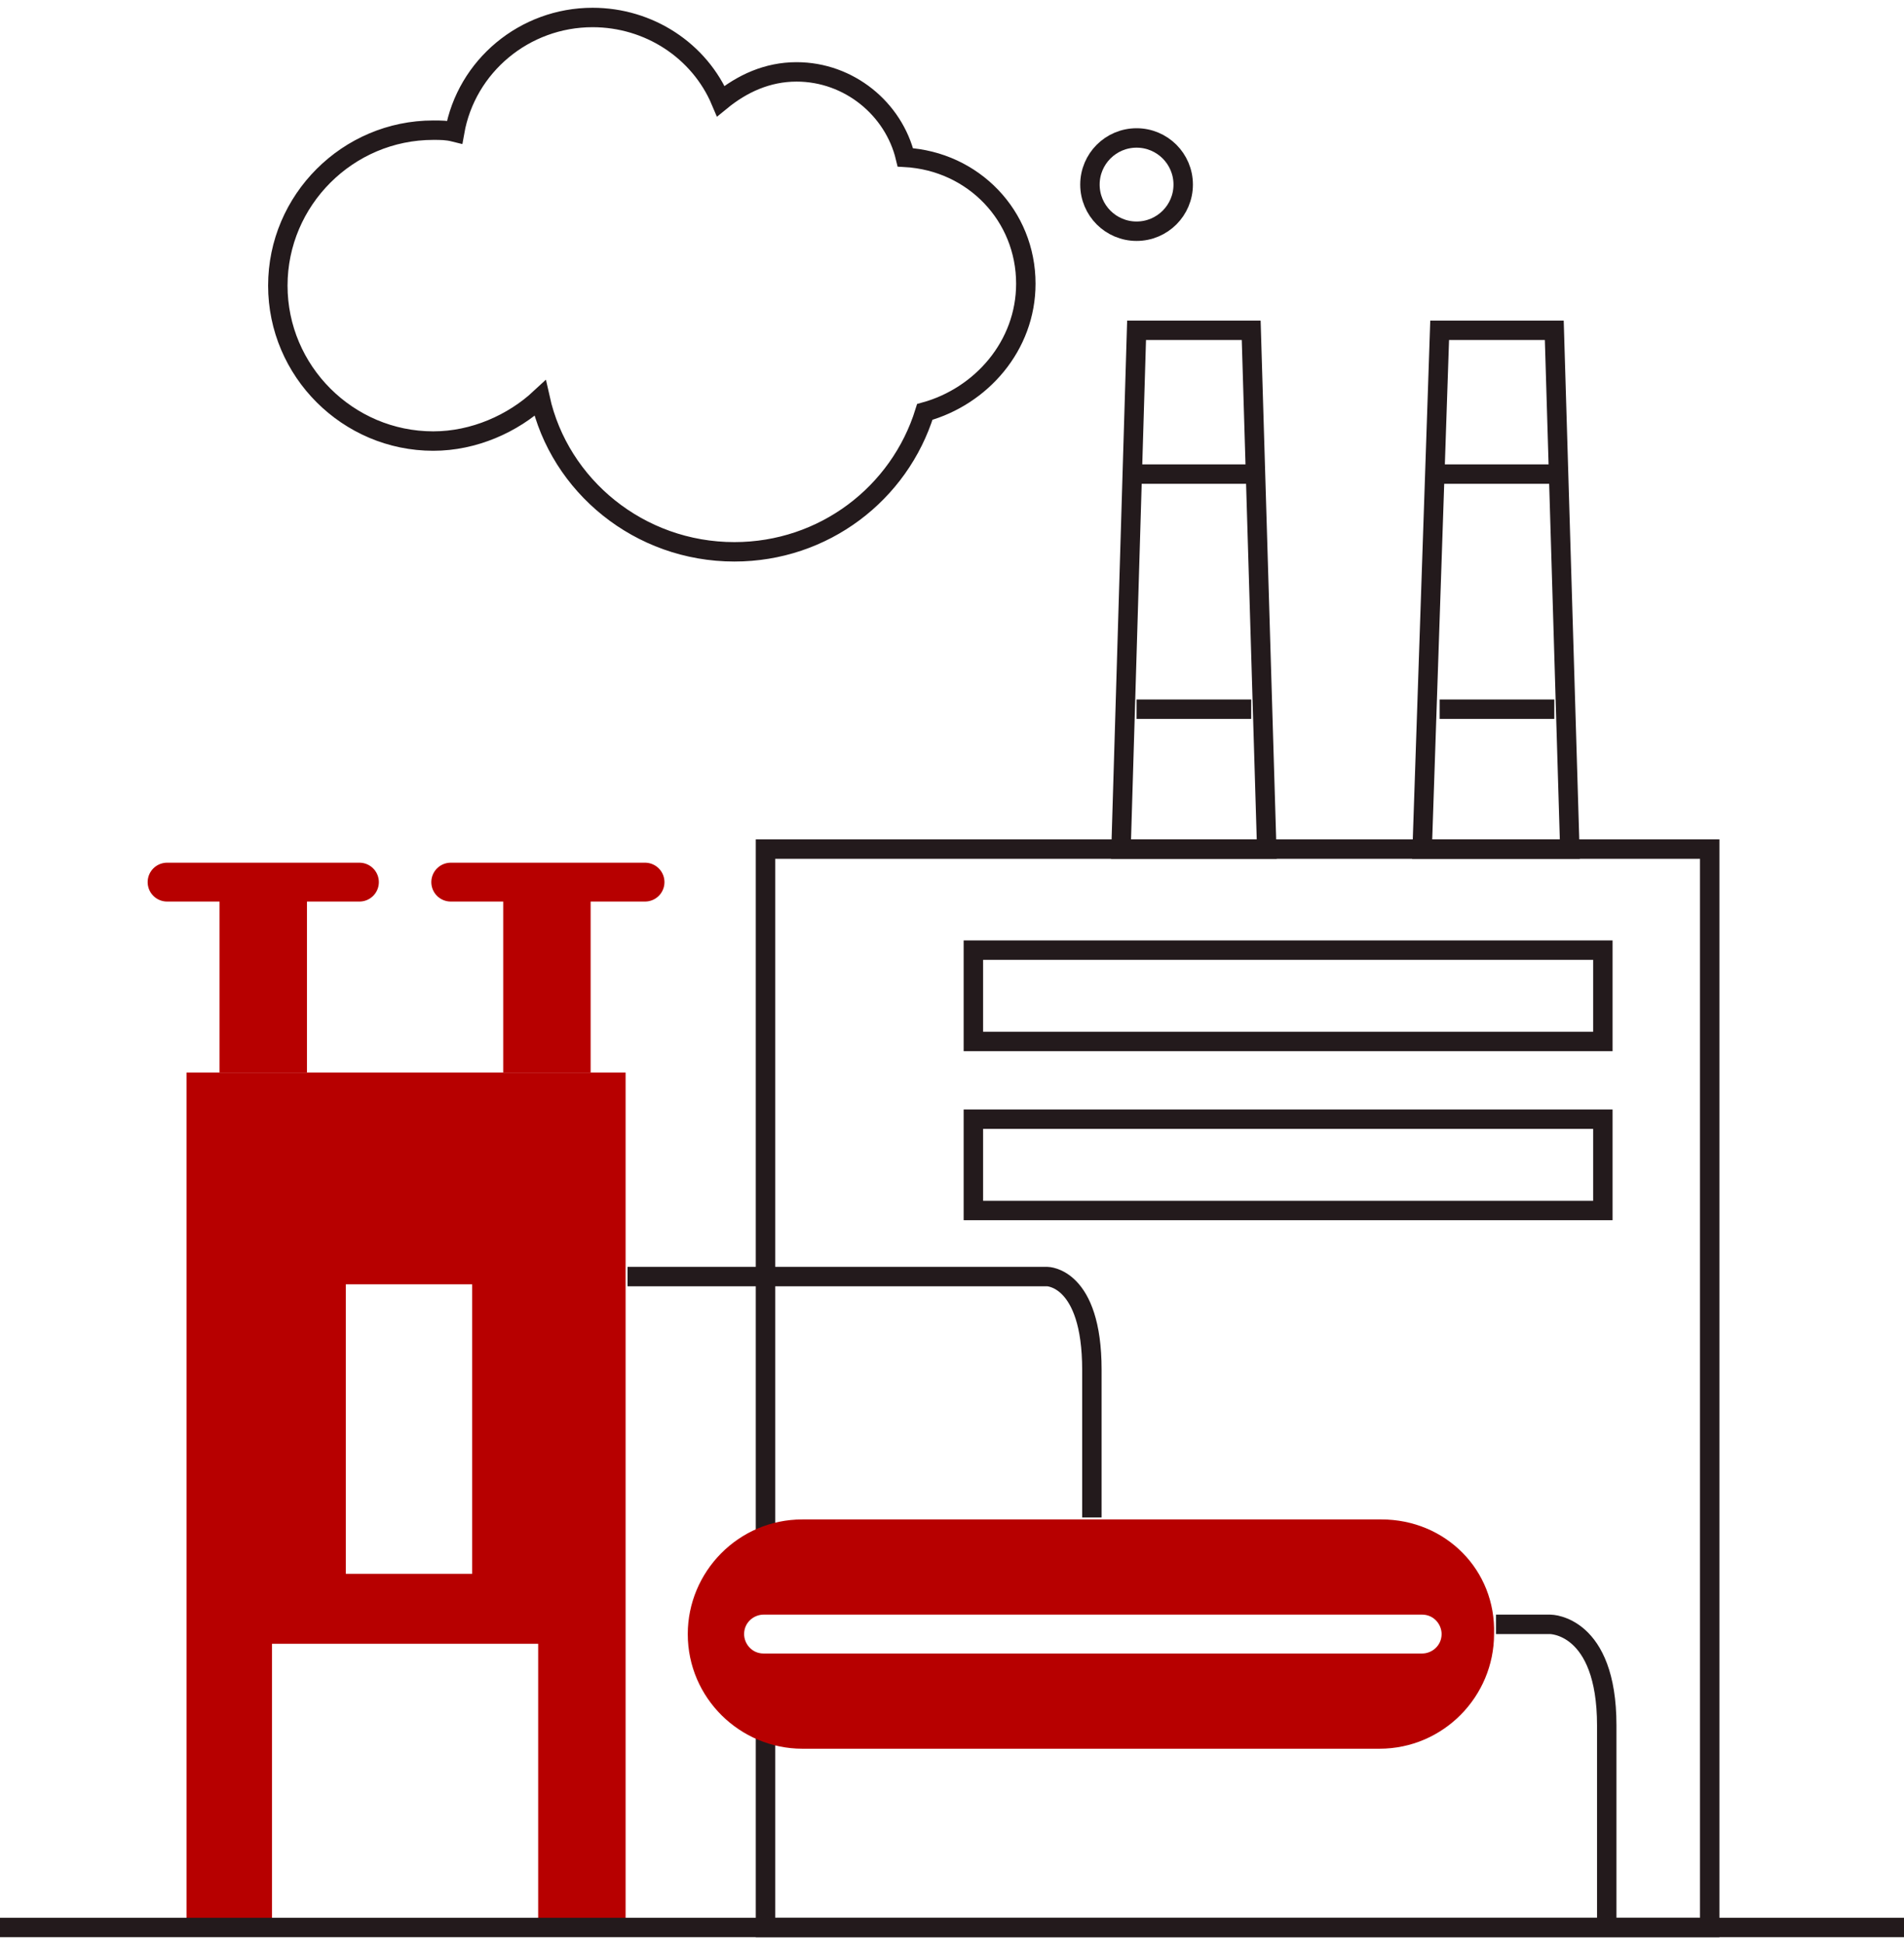
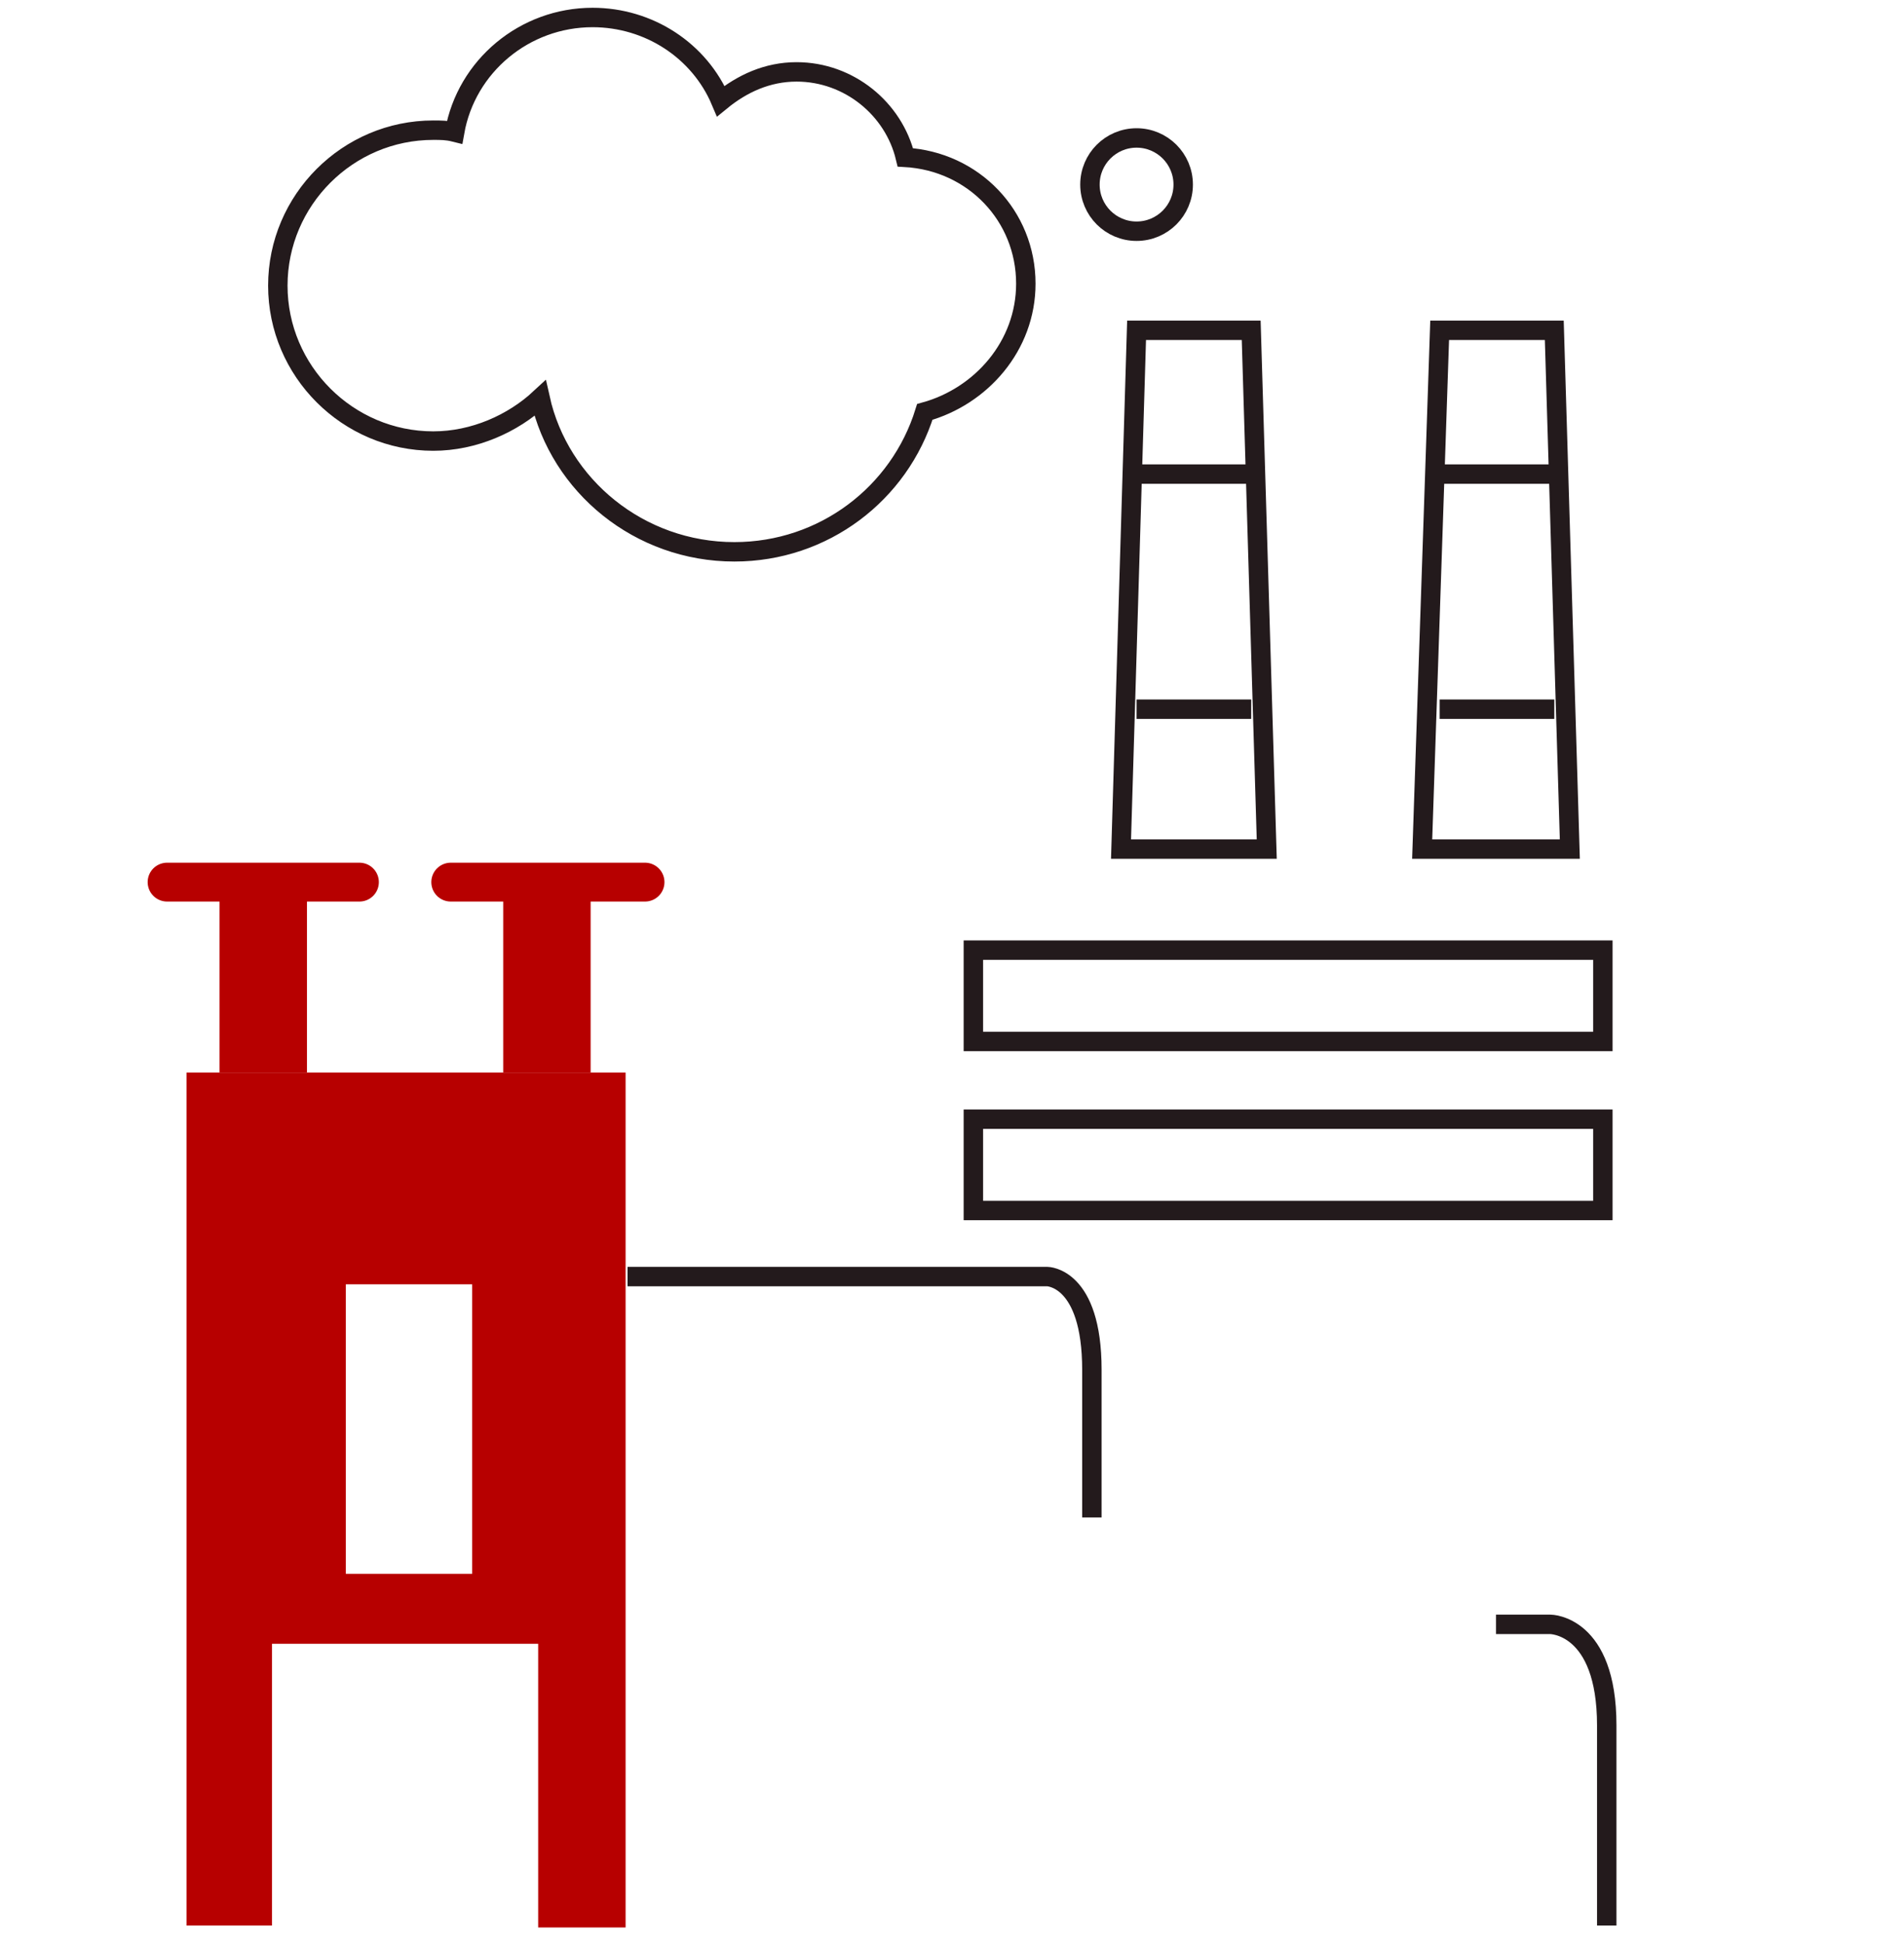
<svg xmlns="http://www.w3.org/2000/svg" version="1.1" id="Layer_1" x="0px" y="0px" width="98px" height="100px" viewBox="0 0 98 100" style="enable-background:new 0 0 98 100;" xml:space="preserve">
  <style type="text/css">
	.st0{fill:none;stroke:#231A1C;stroke-miterlimit:10;}
	.st1{fill:#B70000;}
	.st2{fill:none;stroke:#B70000;stroke-width:2;stroke-linecap:round;stroke-linejoin:round;stroke-miterlimit:10;}
</style>
  <g>
    <path class="st0" d="M77,83.6h2.8c0,0,2.9,0,2.9,5.2c0,3.9,0,10.3,0,10.3" />
    <path class="st0" d="M32.3,65.7h21.6c0,0,2.3,0,2.3,4.8c0,3.8,0,7.6,0,7.6" />
-     <polyline class="st0" points="39.4,80.6 39.4,43.7 88,43.7 88,99.2 39.4,99.2 39.4,87.8  " />
    <polygon class="st0" points="64.4,17 58.5,17 57.7,43.7 65.2,43.7  " />
    <line class="st0" x1="64.4" y1="24.4" x2="58.5" y2="24.4" />
    <line class="st0" x1="64.4" y1="36.5" x2="58.5" y2="36.5" />
    <polygon class="st0" points="80,17 74.1,17 73.2,43.7 80.8,43.7  " />
    <line class="st0" x1="80" y1="24.4" x2="74.1" y2="24.4" />
    <line class="st0" x1="80" y1="36.5" x2="74.1" y2="36.5" />
    <rect x="50.1" y="48.9" class="st0" width="32.4" height="4.7" />
    <rect x="50.1" y="57.6" class="st0" width="32.4" height="4.7" />
    <rect x="25.9" y="45.4" class="st1" width="4.5" height="9.8" />
    <line class="st2" x1="23.2" y1="45.4" x2="33.2" y2="45.4" />
    <rect x="11.3" y="45.4" class="st1" width="4.5" height="9.8" />
    <line class="st2" x1="8.6" y1="45.4" x2="18.5" y2="45.4" />
    <path class="st1" d="M9.6,55.1v44H14V84.6h13.7v14.6h4.5v-44H9.6z M24.3,81h-6.5V66.1h6.5V81z" />
-     <path class="st1" d="M71.1,78.2H41.3c-3.3,0-5.9,2.7-5.9,5.9c0,3.3,2.7,5.9,5.9,5.9h29.7c3.3,0,5.9-2.7,5.9-5.9   C77,80.8,74.4,78.2,71.1,78.2z M73.2,85.1H39.3c-0.6,0-1-0.5-1-1c0-0.6,0.5-1,1-1h33.9c0.6,0,1,0.5,1,1   C74.2,84.7,73.7,85.1,73.2,85.1z" />
    <circle class="st0" cx="58.5" cy="9.5" r="2.4" />
    <path class="st0" d="M52.8,14.6c0-3.5-2.7-6.3-6.2-6.5C46,5.6,43.7,3.7,41,3.7c-1.5,0-2.8,0.6-3.9,1.5c-1.1-2.6-3.7-4.3-6.6-4.3   c-3.5,0-6.5,2.5-7.1,5.9c-0.4-0.1-0.7-0.1-1.1-0.1c-4.4,0-8,3.6-8,8c0,4.4,3.6,8,8,8c2.1,0,4.1-0.9,5.5-2.2c1,4.5,5.1,7.9,10,7.9   c4.6,0,8.5-3,9.8-7.2C50.5,20.4,52.8,17.8,52.8,14.6z" />
-     <line class="st0" x1="0" y1="99.2" x2="98" y2="99.2" />
  </g>
</svg>